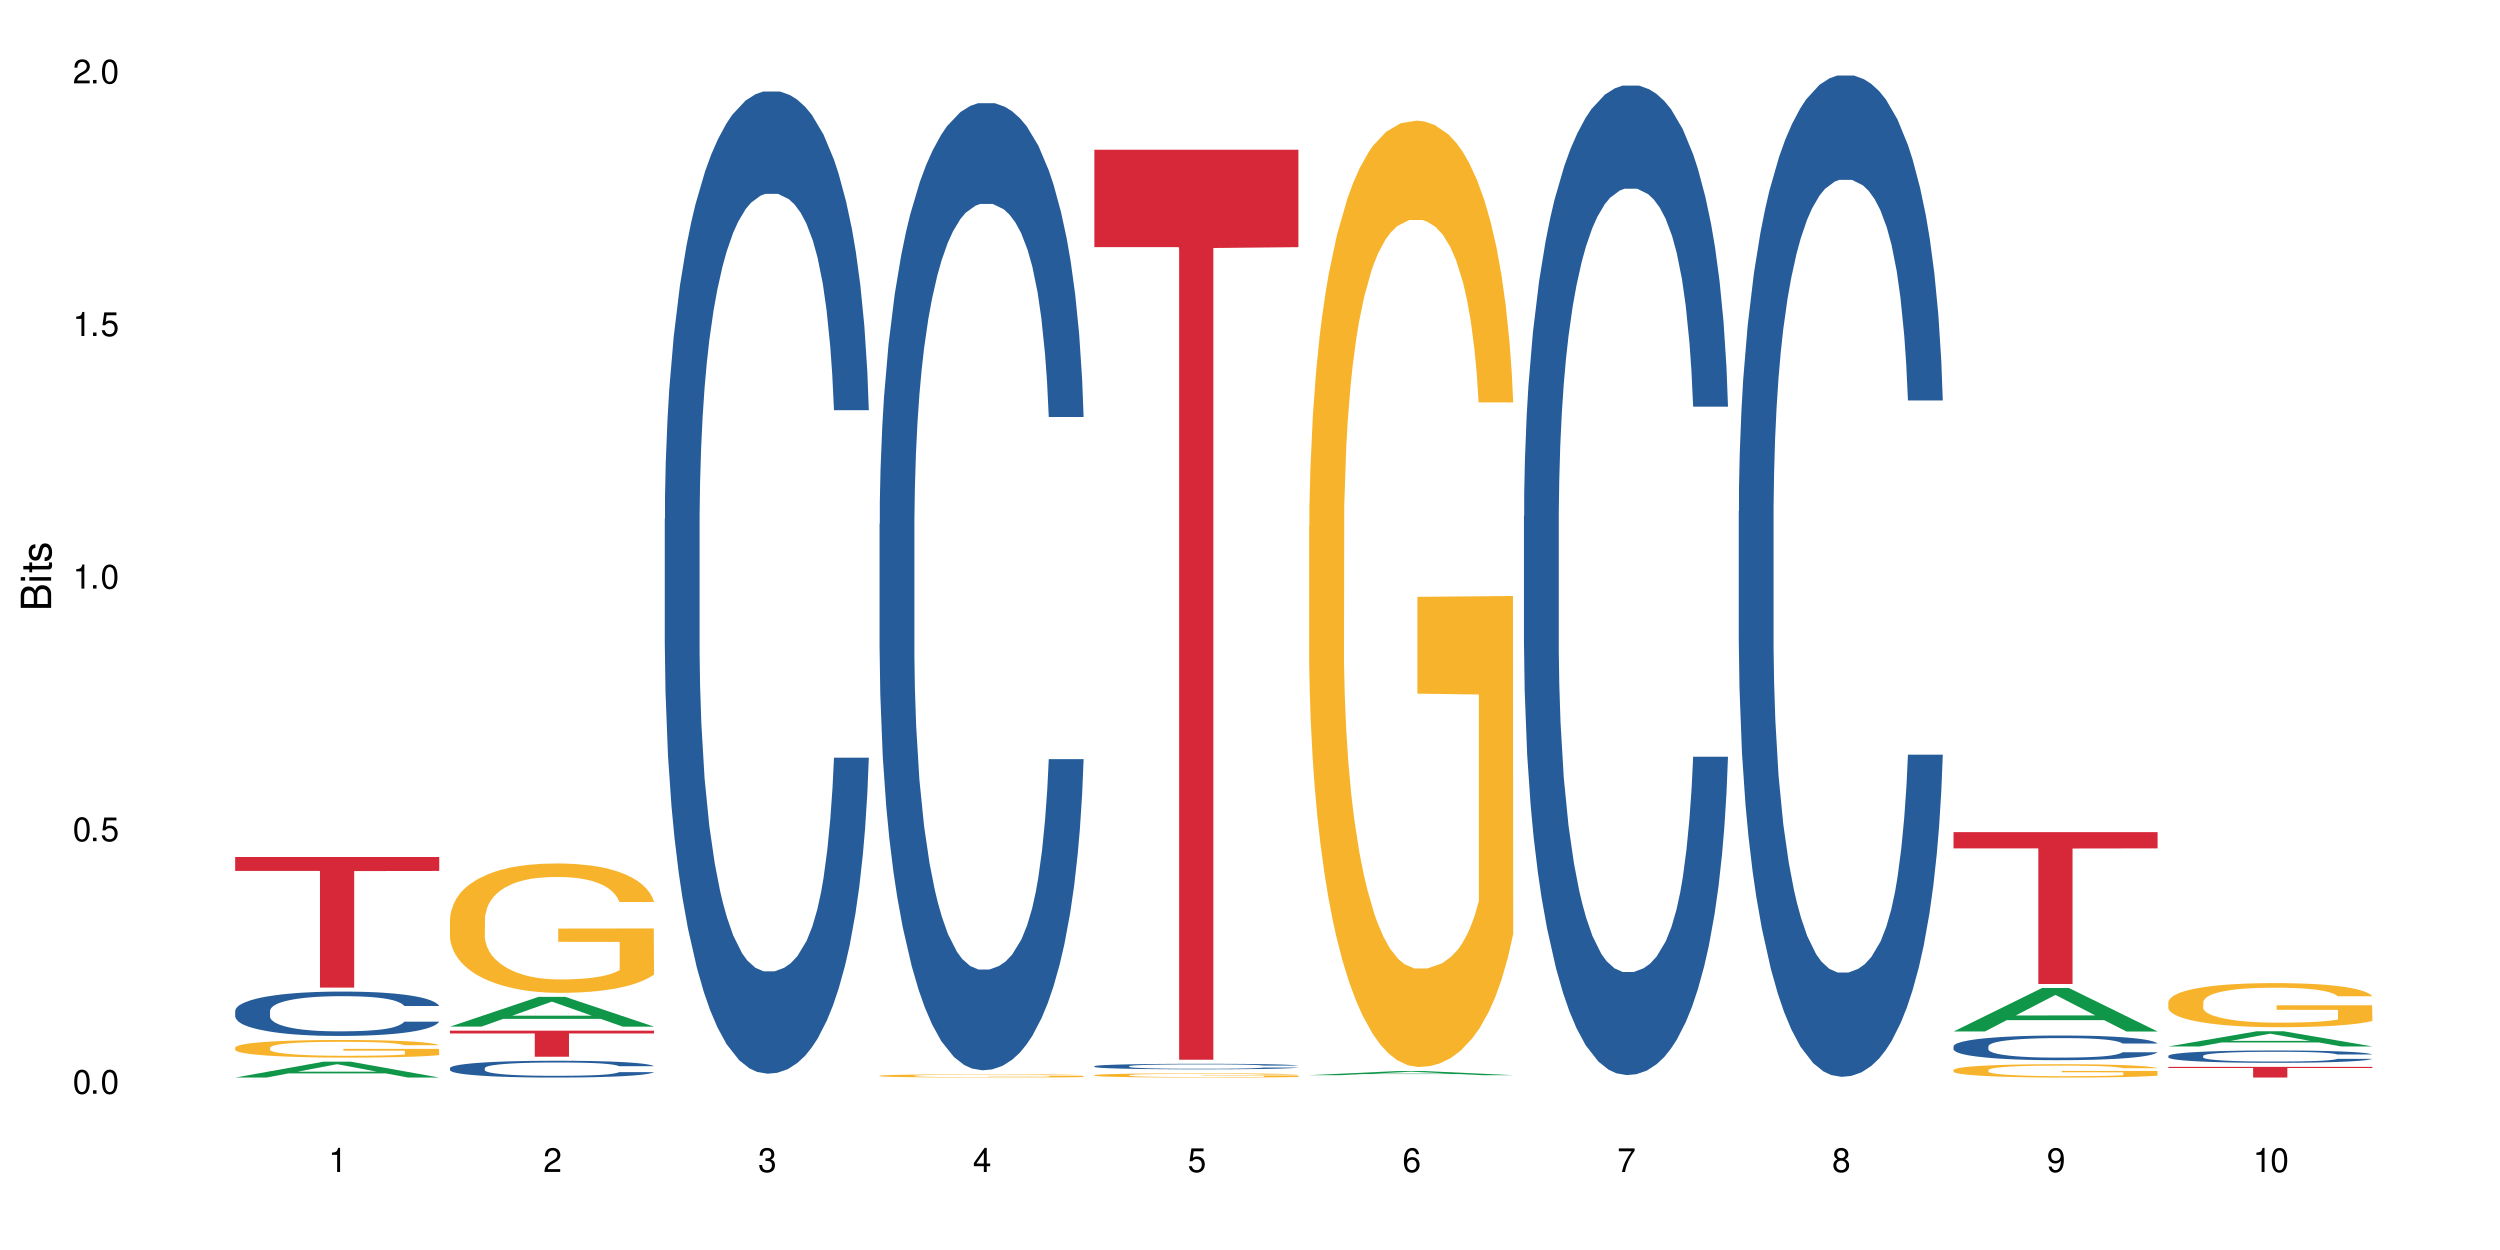
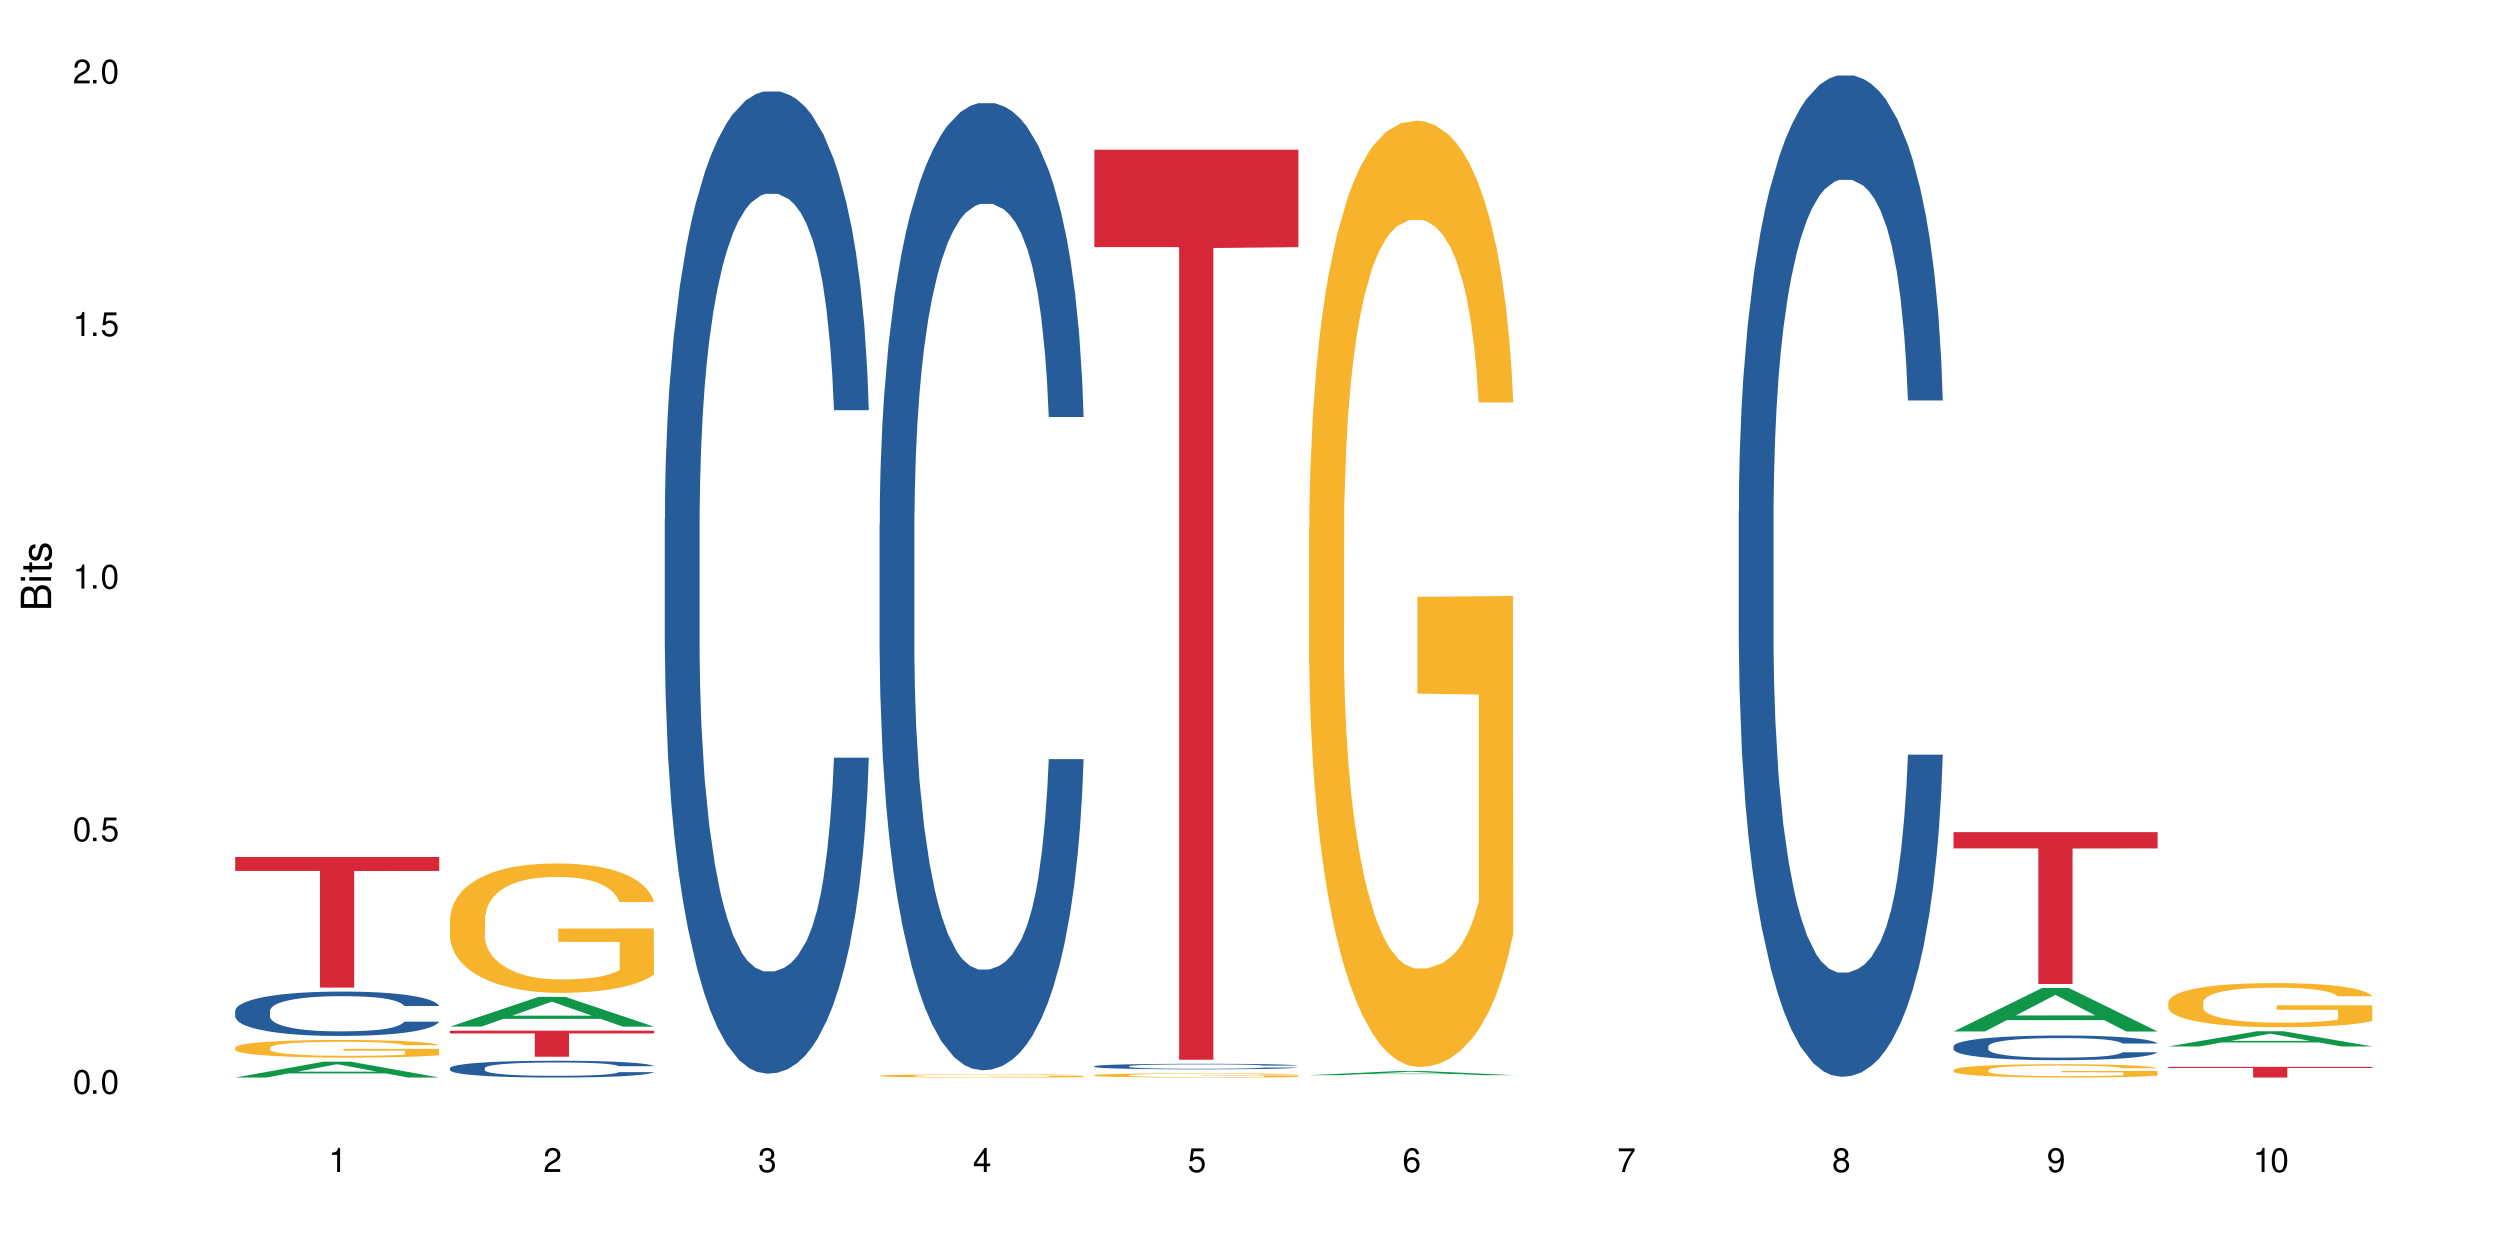
<svg xmlns="http://www.w3.org/2000/svg" xmlns:xlink="http://www.w3.org/1999/xlink" width="720" height="360" viewBox="0 0 720 360">
  <defs>
    <g>
      <g id="glyph-0-0">
</g>
      <g id="glyph-0-1">
        <path d="M 2.641 -6.938 C 2 -6.938 1.422 -6.656 1.078 -6.172 C 0.641 -5.562 0.406 -4.641 0.406 -3.359 C 0.406 -1.016 1.188 0.219 2.641 0.219 C 4.078 0.219 4.859 -1.016 4.859 -3.297 C 4.859 -4.641 4.656 -5.547 4.203 -6.172 C 3.844 -6.656 3.281 -6.938 2.641 -6.938 Z M 2.641 -6.188 C 3.547 -6.188 4 -5.25 4 -3.375 C 4 -1.406 3.562 -0.484 2.625 -0.484 C 1.734 -0.484 1.281 -1.438 1.281 -3.344 C 1.281 -5.25 1.734 -6.188 2.641 -6.188 Z M 2.641 -6.188 " />
      </g>
      <g id="glyph-0-2">
        <path d="M 1.828 -1 L 0.828 -1 L 0.828 0 L 1.828 0 Z M 1.828 -1 " />
      </g>
      <g id="glyph-0-3">
        <path d="M 4.562 -6.797 L 1.062 -6.797 L 0.547 -3.094 L 1.328 -3.094 C 1.719 -3.562 2.047 -3.734 2.578 -3.734 C 3.484 -3.734 4.062 -3.109 4.062 -2.094 C 4.062 -1.125 3.484 -0.531 2.578 -0.531 C 1.828 -0.531 1.375 -0.906 1.188 -1.672 L 0.328 -1.672 C 0.453 -1.109 0.547 -0.844 0.75 -0.594 C 1.125 -0.078 1.828 0.219 2.594 0.219 C 3.969 0.219 4.922 -0.781 4.922 -2.219 C 4.922 -3.562 4.031 -4.484 2.719 -4.484 C 2.25 -4.484 1.859 -4.359 1.469 -4.062 L 1.734 -5.969 L 4.562 -5.969 Z M 4.562 -6.797 " />
      </g>
      <g id="glyph-0-4">
        <path d="M 2.484 -4.938 L 2.484 0 L 3.328 0 L 3.328 -6.938 L 2.766 -6.938 C 2.469 -5.875 2.281 -5.734 0.984 -5.562 L 0.984 -4.938 Z M 2.484 -4.938 " />
      </g>
      <g id="glyph-0-5">
        <path d="M 4.859 -0.828 L 1.281 -0.828 C 1.359 -1.406 1.672 -1.781 2.5 -2.281 L 3.469 -2.828 C 4.406 -3.344 4.906 -4.062 4.906 -4.906 C 4.906 -5.484 4.672 -6.031 4.266 -6.406 C 3.859 -6.766 3.375 -6.938 2.719 -6.938 C 1.859 -6.938 1.219 -6.625 0.844 -6.031 C 0.609 -5.672 0.5 -5.234 0.484 -4.531 L 1.328 -4.531 C 1.359 -5.016 1.406 -5.281 1.531 -5.516 C 1.75 -5.938 2.188 -6.203 2.703 -6.203 C 3.469 -6.203 4.031 -5.641 4.031 -4.891 C 4.031 -4.344 3.719 -3.859 3.125 -3.516 L 2.234 -3 C 0.812 -2.172 0.406 -1.531 0.328 -0.016 L 4.859 -0.016 Z M 4.859 -0.828 " />
      </g>
      <g id="glyph-0-6">
        <path d="M 2.125 -3.188 L 2.578 -3.188 C 3.5 -3.188 3.984 -2.766 3.984 -1.922 C 3.984 -1.062 3.469 -0.531 2.594 -0.531 C 1.656 -0.531 1.203 -1 1.156 -2.016 L 0.312 -2.016 C 0.344 -1.453 0.438 -1.094 0.609 -0.781 C 0.953 -0.109 1.625 0.219 2.547 0.219 C 3.953 0.219 4.859 -0.625 4.859 -1.938 C 4.859 -2.828 4.516 -3.297 3.703 -3.594 C 4.344 -3.844 4.656 -4.328 4.656 -5.031 C 4.656 -6.219 3.875 -6.938 2.578 -6.938 C 1.203 -6.938 0.484 -6.172 0.453 -4.703 L 1.297 -4.703 C 1.312 -5.125 1.344 -5.359 1.453 -5.578 C 1.641 -5.969 2.062 -6.203 2.594 -6.203 C 3.344 -6.203 3.797 -5.75 3.797 -5 C 3.797 -4.516 3.609 -4.219 3.25 -4.047 C 3.016 -3.953 2.703 -3.922 2.125 -3.906 Z M 2.125 -3.188 " />
      </g>
      <g id="glyph-0-7">
        <path d="M 3.141 -1.672 L 3.141 0 L 3.984 0 L 3.984 -1.672 L 4.984 -1.672 L 4.984 -2.438 L 3.984 -2.438 L 3.984 -6.938 L 3.359 -6.938 L 0.266 -2.578 L 0.266 -1.672 Z M 3.141 -2.438 L 1 -2.438 L 3.141 -5.5 Z M 3.141 -2.438 " />
      </g>
      <g id="glyph-0-8">
        <path d="M 4.781 -5.125 C 4.609 -6.266 3.891 -6.938 2.844 -6.938 C 2.094 -6.938 1.422 -6.578 1.031 -5.953 C 0.594 -5.266 0.406 -4.422 0.406 -3.172 C 0.406 -2 0.578 -1.25 0.984 -0.641 C 1.359 -0.078 1.953 0.219 2.703 0.219 C 3.984 0.219 4.922 -0.75 4.922 -2.094 C 4.922 -3.375 4.062 -4.281 2.844 -4.281 C 2.172 -4.281 1.641 -4.031 1.281 -3.516 C 1.281 -5.234 1.828 -6.188 2.797 -6.188 C 3.391 -6.188 3.797 -5.797 3.938 -5.125 Z M 2.734 -3.531 C 3.547 -3.531 4.062 -2.953 4.062 -2.031 C 4.062 -1.156 3.484 -0.531 2.703 -0.531 C 1.922 -0.531 1.328 -1.188 1.328 -2.078 C 1.328 -2.938 1.906 -3.531 2.734 -3.531 Z M 2.734 -3.531 " />
      </g>
      <g id="glyph-0-9">
        <path d="M 4.984 -6.797 L 0.438 -6.797 L 0.438 -5.969 L 4.109 -5.969 C 2.5 -3.656 1.828 -2.234 1.328 0 L 2.219 0 C 2.594 -2.172 3.453 -4.047 4.984 -6.094 Z M 4.984 -6.797 " />
      </g>
      <g id="glyph-0-10">
        <path d="M 3.75 -3.656 C 4.469 -4.094 4.688 -4.438 4.688 -5.078 C 4.688 -6.172 3.844 -6.938 2.641 -6.938 C 1.438 -6.938 0.594 -6.172 0.594 -5.094 C 0.594 -4.438 0.812 -4.094 1.516 -3.656 C 0.734 -3.266 0.359 -2.703 0.359 -1.922 C 0.359 -0.656 1.281 0.219 2.641 0.219 C 3.984 0.219 4.922 -0.656 4.922 -1.922 C 4.922 -2.703 4.531 -3.266 3.75 -3.656 Z M 2.641 -6.188 C 3.359 -6.188 3.812 -5.75 3.812 -5.062 C 3.812 -4.406 3.344 -3.984 2.641 -3.984 C 1.922 -3.984 1.453 -4.406 1.453 -5.078 C 1.453 -5.75 1.922 -6.188 2.641 -6.188 Z M 2.641 -3.266 C 3.484 -3.266 4.062 -2.719 4.062 -1.906 C 4.062 -1.078 3.484 -0.531 2.625 -0.531 C 1.797 -0.531 1.219 -1.094 1.219 -1.906 C 1.219 -2.719 1.781 -3.266 2.641 -3.266 Z M 2.641 -3.266 " />
      </g>
      <g id="glyph-0-11">
        <path d="M 0.516 -1.578 C 0.672 -0.453 1.406 0.219 2.438 0.219 C 3.188 0.219 3.859 -0.141 4.266 -0.766 C 4.688 -1.453 4.891 -2.297 4.891 -3.547 C 4.891 -4.719 4.703 -5.453 4.312 -6.078 C 3.938 -6.641 3.344 -6.938 2.594 -6.938 C 1.297 -6.938 0.359 -5.969 0.359 -4.625 C 0.359 -3.344 1.234 -2.453 2.453 -2.453 C 3.094 -2.453 3.578 -2.672 4.016 -3.203 C 4 -1.484 3.469 -0.531 2.5 -0.531 C 1.906 -0.531 1.484 -0.906 1.359 -1.578 Z M 2.578 -6.203 C 3.375 -6.203 3.969 -5.531 3.969 -4.641 C 3.969 -3.797 3.391 -3.188 2.547 -3.188 C 1.734 -3.188 1.234 -3.766 1.234 -4.688 C 1.234 -5.562 1.797 -6.203 2.578 -6.203 Z M 2.578 -6.203 " />
      </g>
      <g id="glyph-1-0">
</g>
      <g id="glyph-1-1">
        <path d="M 0 -0.953 L 0 -4.891 C 0 -5.719 -0.234 -6.344 -0.734 -6.797 C -1.188 -7.234 -1.812 -7.469 -2.5 -7.469 C -3.547 -7.469 -4.188 -7 -4.625 -5.875 C -4.984 -6.688 -5.625 -7.094 -6.531 -7.094 C -7.172 -7.094 -7.734 -6.859 -8.141 -6.391 C -8.562 -5.922 -8.75 -5.344 -8.75 -4.5 L -8.75 -0.953 Z M -4.984 -2.062 L -7.766 -2.062 L -7.766 -4.219 C -7.766 -4.844 -7.688 -5.203 -7.453 -5.5 C -7.219 -5.812 -6.859 -5.969 -6.375 -5.969 C -5.891 -5.969 -5.531 -5.812 -5.297 -5.5 C -5.062 -5.203 -4.984 -4.844 -4.984 -4.219 Z M -0.984 -2.062 L -4 -2.062 L -4 -4.781 C -4 -5.766 -3.438 -6.359 -2.484 -6.359 C -1.547 -6.359 -0.984 -5.766 -0.984 -4.781 Z M -0.984 -2.062 " />
      </g>
      <g id="glyph-1-2">
        <path d="M -6.281 -1.797 L -6.281 -0.797 L 0 -0.797 L 0 -1.797 Z M -8.75 -1.797 L -8.75 -0.797 L -7.484 -0.797 L -7.484 -1.797 Z M -8.75 -1.797 " />
      </g>
      <g id="glyph-1-3">
        <path d="M -6.281 -3.047 L -6.281 -2.016 L -8.016 -2.016 L -8.016 -1.016 L -6.281 -1.016 L -6.281 -0.172 L -5.469 -0.172 L -5.469 -1.016 L -0.719 -1.016 C -0.078 -1.016 0.281 -1.453 0.281 -2.234 C 0.281 -2.5 0.25 -2.719 0.188 -3.047 L -0.641 -3.047 C -0.609 -2.906 -0.594 -2.766 -0.594 -2.562 C -0.594 -2.141 -0.719 -2.016 -1.156 -2.016 L -5.469 -2.016 L -5.469 -3.047 Z M -6.281 -3.047 " />
      </g>
      <g id="glyph-1-4">
        <path d="M -4.531 -5.25 C -5.766 -5.25 -6.469 -4.422 -6.469 -2.969 C -6.469 -1.516 -5.719 -0.562 -4.547 -0.562 C -3.562 -0.562 -3.094 -1.062 -2.734 -2.562 L -2.516 -3.484 C -2.344 -4.188 -2.094 -4.469 -1.641 -4.469 C -1.047 -4.469 -0.641 -3.875 -0.641 -3 C -0.641 -2.453 -0.797 -2 -1.062 -1.75 C -1.25 -1.594 -1.422 -1.531 -1.875 -1.469 L -1.875 -0.406 C -0.422 -0.453 0.281 -1.266 0.281 -2.922 C 0.281 -4.5 -0.5 -5.516 -1.719 -5.516 C -2.656 -5.516 -3.172 -4.984 -3.469 -3.734 L -3.703 -2.766 C -3.891 -1.953 -4.156 -1.609 -4.594 -1.609 C -5.188 -1.609 -5.547 -2.125 -5.547 -2.938 C -5.547 -3.75 -5.203 -4.172 -4.531 -4.203 Z M -4.531 -5.25 " />
      </g>
    </g>
  </defs>
  <rect x="-72" y="-36" width="864" height="432" fill="rgb(100%, 100%, 100%)" fill-opacity="1" />
  <path fill-rule="nonzero" fill="rgb(6.275%, 58.824%, 28.235%)" fill-opacity="1" d="M 67.73 310.332 L 67.793 310.328 L 93.223 305.754 L 100.945 305.754 L 126.5 310.336 L 117.52 310.336 L 111.117 309.141 L 83.051 309.141 L 76.773 310.332 L 67.73 310.332 L 85.75 308.645 L 108.543 308.641 L 97.176 306.504 L 97.051 306.5 L 96.926 306.512 L 85.688 308.641 L 85.75 308.645 Z M 67.73 310.332 " />
  <path fill-rule="nonzero" fill="rgb(14.51%, 36.078%, 60%)" fill-opacity="1" d="M 67.73 291.137 L 67.801 291.125 L 67.801 290.848 L 68.02 290.402 L 68.52 289.844 L 69.02 289.457 L 70.312 288.77 L 72.102 288.102 L 73.965 287.59 L 75.328 287.285 L 76.547 287.051 L 79.34 286.621 L 81.133 286.398 L 83.066 286.199 L 85.434 286 L 87.152 285.883 L 91.023 285.699 L 93.891 285.617 L 96.113 285.582 L 100.914 285.582 L 103.781 285.629 L 105.859 285.688 L 108.152 285.781 L 110.086 285.883 L 113.457 286.141 L 116.465 286.469 L 117.828 286.656 L 119.977 287.016 L 121.625 287.367 L 122.773 287.672 L 124.062 288.102 L 125.207 288.629 L 126.07 289.223 L 126.5 289.727 L 116.465 289.727 L 115.965 289.258 L 115.391 288.895 L 114.316 288.418 L 113.238 288.078 L 111.734 287.742 L 110.375 287.52 L 108.512 287.297 L 106.863 287.156 L 105.141 287.051 L 103.492 286.98 L 100.34 286.91 L 96.684 286.91 L 95.324 286.934 L 92.527 287.027 L 91.023 287.109 L 88.871 287.273 L 87.367 287.426 L 85.578 287.66 L 84.359 287.859 L 82.852 288.16 L 81.777 288.43 L 80.559 288.816 L 79.844 289.105 L 79.199 289.434 L 78.625 289.82 L 78.195 290.227 L 77.906 290.66 L 77.766 291.078 L 77.766 292.891 L 77.906 293.309 L 78.266 293.801 L 79.199 294.512 L 80.559 295.129 L 82.137 295.621 L 83.641 295.969 L 84.5 296.133 L 85.648 296.32 L 87.441 296.555 L 90.02 296.789 L 91.523 296.883 L 93.816 296.973 L 96.184 297.02 L 99.336 297.02 L 102.133 296.973 L 103.996 296.918 L 105.93 296.824 L 108.582 296.625 L 110.23 296.438 L 111.664 296.215 L 112.738 295.992 L 113.457 295.809 L 114.531 295.445 L 115.391 295.047 L 116.035 294.641 L 116.465 294.242 L 126.5 294.242 L 126.07 294.711 L 125.422 295.164 L 124.777 295.504 L 123.777 295.914 L 122.629 296.273 L 120.98 296.684 L 119.617 296.949 L 117.828 297.242 L 116.18 297.465 L 114.387 297.664 L 111.734 297.898 L 110.016 298.012 L 108.152 298.117 L 105.93 298.211 L 103.137 298.293 L 100.125 298.34 L 97.328 298.352 L 94.32 298.328 L 92.098 298.281 L 89.16 298.176 L 85.504 297.965 L 82.852 297.746 L 80.773 297.523 L 78.984 297.289 L 76.977 296.973 L 74.395 296.461 L 72.82 296.062 L 71.746 295.738 L 70.527 295.281 L 69.664 294.875 L 68.664 294.219 L 67.945 293.391 L 67.73 292.75 Z M 67.73 291.137 " />
  <path fill-rule="nonzero" fill="rgb(96.863%, 70.196%, 16.863%)" fill-opacity="1" d="M 67.73 301.688 L 67.801 301.684 L 67.801 301.59 L 68.09 301.383 L 68.805 301.094 L 69.738 300.859 L 70.742 300.672 L 71.387 300.574 L 72.461 300.434 L 73.395 300.332 L 75.758 300.125 L 78.77 299.93 L 80.418 299.844 L 82.281 299.766 L 84.93 299.68 L 86.148 299.645 L 89.875 299.57 L 94.105 299.523 L 98.762 299.512 L 100.914 299.516 L 103.852 299.535 L 107.863 299.586 L 110.16 299.633 L 111.949 299.68 L 113.812 299.738 L 116.105 299.832 L 118.258 299.941 L 119.977 300.055 L 121.695 300.195 L 123.129 300.344 L 124.348 300.504 L 125.422 300.699 L 126.07 300.863 L 126.5 301.023 L 116.535 301.023 L 115.965 300.863 L 115.32 300.738 L 114.242 300.582 L 113.168 300.473 L 112.094 300.383 L 110.086 300.262 L 108.367 300.188 L 106.215 300.125 L 104.137 300.082 L 101.773 300.055 L 100.34 300.047 L 96.543 300.047 L 93.102 300.078 L 91.094 300.113 L 89.66 300.152 L 87.656 300.223 L 86.438 300.277 L 85.719 300.312 L 83.57 300.457 L 82.137 300.59 L 81.348 300.676 L 80.344 300.816 L 79.629 300.941 L 78.84 301.129 L 78.41 301.266 L 77.836 301.582 L 77.766 302.418 L 77.98 302.594 L 78.41 302.785 L 78.984 302.953 L 79.844 303.129 L 80.703 303.262 L 82.207 303.445 L 83.496 303.566 L 84.5 303.645 L 86.438 303.77 L 87.227 303.812 L 89.09 303.895 L 91.023 303.961 L 93.387 304.016 L 95.18 304.043 L 98.047 304.066 L 101.703 304.066 L 106 304.039 L 108.727 304 L 110.59 303.965 L 111.809 303.934 L 113.312 303.883 L 114.387 303.836 L 115.391 303.785 L 116.609 303.703 L 116.609 302.594 L 98.906 302.59 L 98.906 302.07 L 126.426 302.066 L 126.5 303.883 L 124.992 304.008 L 123.129 304.129 L 121.34 304.219 L 119.477 304.301 L 116.824 304.387 L 114.672 304.441 L 111.375 304.508 L 108.367 304.551 L 105.215 304.578 L 102.418 304.59 L 99.121 304.598 L 96.184 304.586 L 93.031 304.559 L 90.52 304.523 L 88.227 304.477 L 85.934 304.414 L 83.066 304.316 L 81.203 304.238 L 79.27 304.141 L 77.336 304.023 L 75.613 303.898 L 74.469 303.801 L 73.32 303.691 L 72.102 303.551 L 70.957 303.395 L 70.098 303.25 L 69.309 303.086 L 68.734 302.934 L 68.16 302.727 L 67.875 302.559 L 67.73 302.414 Z M 67.73 301.688 " />
  <path fill-rule="nonzero" fill="rgb(83.922%, 15.686%, 22.353%)" fill-opacity="1" d="M 67.73 246.812 L 126.5 246.812 L 126.5 250.836 L 102.008 250.871 L 102.008 284.422 L 92.152 284.422 L 92.152 250.906 L 92.008 250.836 L 67.73 250.836 Z M 67.73 246.812 " />
  <path fill-rule="nonzero" fill="rgb(6.275%, 58.824%, 28.235%)" fill-opacity="1" d="M 129.594 295.668 L 129.656 295.66 L 155.082 287.105 L 162.805 287.105 L 188.359 295.676 L 179.383 295.676 L 172.977 293.438 L 144.91 293.438 L 138.633 295.668 L 129.594 295.668 L 147.613 292.512 L 170.402 292.504 L 159.039 288.504 L 158.914 288.496 L 158.789 288.52 L 147.547 292.504 L 147.613 292.512 Z M 129.594 295.668 " />
  <path fill-rule="nonzero" fill="rgb(14.51%, 36.078%, 60%)" fill-opacity="1" d="M 129.594 307.605 L 129.664 307.598 L 129.664 307.492 L 129.879 307.324 L 130.379 307.113 L 130.883 306.969 L 132.172 306.707 L 133.965 306.453 L 135.828 306.258 L 137.188 306.145 L 138.406 306.055 L 141.203 305.891 L 142.992 305.809 L 144.93 305.734 L 147.293 305.656 L 149.016 305.613 L 152.883 305.543 L 155.75 305.512 L 157.973 305.5 L 162.773 305.5 L 165.641 305.516 L 167.719 305.539 L 170.012 305.574 L 171.949 305.613 L 175.316 305.711 L 178.324 305.836 L 179.688 305.906 L 181.836 306.043 L 183.484 306.176 L 184.633 306.289 L 185.922 306.453 L 187.07 306.652 L 187.93 306.879 L 188.359 307.07 L 178.324 307.07 L 177.824 306.891 L 177.25 306.754 L 176.176 306.574 L 175.102 306.445 L 173.598 306.316 L 172.234 306.234 L 170.371 306.148 L 168.723 306.094 L 167.004 306.055 L 165.355 306.027 L 162.199 306.004 L 158.547 306.004 L 157.184 306.012 L 154.391 306.047 L 152.883 306.078 L 150.734 306.141 L 149.23 306.195 L 147.438 306.285 L 146.219 306.359 L 144.715 306.477 L 143.641 306.578 L 142.422 306.723 L 141.703 306.836 L 141.059 306.957 L 140.484 307.105 L 140.055 307.258 L 139.77 307.422 L 139.625 307.582 L 139.625 308.266 L 139.77 308.426 L 140.129 308.613 L 141.059 308.883 L 142.422 309.117 L 143.996 309.301 L 145.504 309.434 L 146.363 309.496 L 147.508 309.566 L 149.301 309.656 L 151.879 309.746 L 153.387 309.781 L 155.68 309.816 L 158.043 309.832 L 161.199 309.832 L 163.992 309.816 L 165.855 309.793 L 167.789 309.758 L 170.441 309.684 L 172.09 309.613 L 173.523 309.527 L 174.598 309.445 L 175.316 309.375 L 176.391 309.234 L 177.25 309.086 L 177.895 308.93 L 178.324 308.781 L 188.359 308.781 L 187.93 308.957 L 187.285 309.129 L 186.641 309.258 L 185.637 309.414 L 184.488 309.551 L 182.84 309.703 L 181.48 309.805 L 179.688 309.918 L 178.039 310 L 176.246 310.078 L 173.598 310.164 L 171.875 310.211 L 170.012 310.25 L 167.789 310.285 L 164.996 310.316 L 161.984 310.332 L 159.191 310.336 L 156.18 310.328 L 153.957 310.312 L 151.02 310.27 L 147.367 310.191 L 144.715 310.105 L 142.637 310.023 L 140.844 309.934 L 138.836 309.816 L 136.258 309.621 L 134.68 309.469 L 133.605 309.348 L 132.387 309.176 L 131.527 309.02 L 130.523 308.773 L 129.809 308.457 L 129.594 308.215 Z M 129.594 307.605 " />
  <path fill-rule="nonzero" fill="rgb(96.863%, 70.196%, 16.863%)" fill-opacity="1" d="M 129.594 264.637 L 129.664 264.605 L 129.664 263.922 L 129.949 262.391 L 130.668 260.281 L 131.598 258.543 L 132.602 257.184 L 133.246 256.469 L 134.32 255.445 L 135.254 254.699 L 137.617 253.168 L 140.629 251.738 L 142.277 251.125 L 144.141 250.547 L 146.793 249.898 L 148.012 249.66 L 151.738 249.117 L 155.965 248.777 L 160.625 248.672 L 162.773 248.707 L 165.711 248.844 L 169.727 249.219 L 172.02 249.559 L 173.812 249.898 L 175.676 250.34 L 177.969 251.023 L 180.117 251.84 L 181.836 252.656 L 183.559 253.676 L 184.992 254.766 L 186.211 255.957 L 187.285 257.387 L 187.93 258.578 L 188.359 259.77 L 178.398 259.77 L 177.824 258.578 L 177.18 257.66 L 176.105 256.535 L 175.031 255.719 L 173.953 255.074 L 171.949 254.188 L 170.227 253.645 L 168.078 253.168 L 166 252.859 L 163.633 252.656 L 162.199 252.59 L 158.402 252.59 L 154.961 252.828 L 152.957 253.098 L 151.523 253.371 L 149.516 253.883 L 148.297 254.289 L 147.582 254.562 L 145.43 255.617 L 143.996 256.57 L 143.207 257.219 L 142.207 258.238 L 141.488 259.156 L 140.699 260.52 L 140.27 261.539 L 139.695 263.855 L 139.625 269.98 L 139.84 271.273 L 140.27 272.672 L 140.844 273.895 L 141.703 275.191 L 142.562 276.176 L 144.07 277.504 L 145.359 278.391 L 146.363 278.969 L 148.297 279.887 L 149.086 280.191 L 150.949 280.805 L 152.883 281.281 L 155.25 281.691 L 157.039 281.895 L 159.906 282.066 L 163.562 282.066 L 167.863 281.859 L 170.586 281.59 L 172.449 281.316 L 173.668 281.078 L 175.172 280.703 L 176.246 280.363 L 177.25 279.988 L 178.469 279.41 L 178.469 271.273 L 160.766 271.242 L 160.766 267.43 L 188.289 267.395 L 188.359 280.703 L 186.855 281.621 L 184.992 282.508 L 183.199 283.188 L 181.336 283.766 L 178.684 284.414 L 176.535 284.824 L 173.238 285.301 L 170.227 285.605 L 167.074 285.809 L 164.277 285.91 L 160.984 285.945 L 158.043 285.879 L 154.891 285.672 L 152.383 285.402 L 150.09 285.062 L 147.797 284.617 L 144.93 283.902 L 143.066 283.324 L 141.129 282.609 L 139.195 281.758 L 137.477 280.84 L 136.328 280.125 L 135.184 279.309 L 133.965 278.285 L 132.816 277.129 L 131.957 276.074 L 131.168 274.883 L 130.594 273.762 L 130.023 272.227 L 129.734 271.004 L 129.594 269.949 Z M 129.594 264.637 " />
  <path fill-rule="nonzero" fill="rgb(83.922%, 15.686%, 22.353%)" fill-opacity="1" d="M 129.594 296.836 L 188.359 296.836 L 188.359 297.637 L 163.867 297.645 L 163.867 304.34 L 154.012 304.34 L 154.012 297.652 L 153.871 297.637 L 129.594 297.637 Z M 129.594 296.836 " />
  <path fill-rule="nonzero" fill="rgb(14.51%, 36.078%, 60%)" fill-opacity="1" d="M 191.453 149.43 L 191.523 149.172 L 191.523 142.965 L 191.738 133.141 L 192.242 120.73 L 192.742 112.195 L 194.031 96.941 L 195.824 82.203 L 197.688 70.824 L 199.051 64.102 L 200.27 58.93 L 203.062 49.363 L 204.855 44.449 L 206.789 40.055 L 209.156 35.66 L 210.875 33.074 L 214.746 28.938 L 217.613 27.125 L 219.832 26.352 L 224.637 26.352 L 227.5 27.383 L 229.582 28.676 L 231.875 30.746 L 233.809 33.074 L 237.176 38.762 L 240.188 46 L 241.547 50.137 L 243.699 58.156 L 245.348 65.91 L 246.492 72.633 L 247.785 82.203 L 248.93 93.836 L 249.789 107.023 L 250.219 118.145 L 240.188 118.145 L 239.684 107.801 L 239.113 99.785 L 238.035 89.184 L 236.961 81.684 L 235.457 74.188 L 234.094 69.273 L 232.23 64.359 L 230.582 61.258 L 228.863 58.93 L 227.215 57.379 L 224.062 55.828 L 220.406 55.828 L 219.043 56.344 L 216.25 58.414 L 214.746 60.223 L 212.594 63.844 L 211.09 67.203 L 209.297 72.375 L 208.078 76.773 L 206.574 83.496 L 205.5 89.441 L 204.281 97.973 L 203.566 104.438 L 202.918 111.68 L 202.348 120.211 L 201.918 129.262 L 201.629 138.828 L 201.484 148.137 L 201.484 188.215 L 201.629 197.523 L 201.988 208.387 L 202.918 224.156 L 204.281 237.863 L 205.859 248.723 L 207.363 256.48 L 208.223 260.098 L 209.371 264.238 L 211.16 269.406 L 213.742 274.578 L 215.246 276.648 L 217.539 278.715 L 219.906 279.75 L 223.059 279.75 L 225.852 278.715 L 227.715 277.422 L 229.652 275.355 L 232.305 270.961 L 233.953 266.824 L 235.387 261.91 L 236.461 256.996 L 237.176 252.859 L 238.254 244.844 L 239.113 236.051 L 239.758 227.004 L 240.188 218.211 L 250.219 218.211 L 249.789 228.555 L 249.145 238.637 L 248.5 246.137 L 247.496 255.188 L 246.352 263.203 L 244.703 272.254 L 243.34 278.199 L 241.547 284.664 L 239.898 289.578 L 238.109 293.973 L 235.457 299.145 L 233.738 301.73 L 231.875 304.059 L 229.652 306.125 L 226.855 307.934 L 223.848 308.969 L 221.051 309.227 L 218.043 308.711 L 215.82 307.676 L 212.883 305.352 L 209.227 300.695 L 206.574 295.781 L 204.496 290.871 L 202.703 285.699 L 200.699 278.715 L 198.117 267.34 L 196.543 258.547 L 195.465 251.309 L 194.246 241.223 L 193.387 232.172 L 192.383 217.695 L 191.668 199.336 L 191.453 185.113 Z M 191.453 149.43 " />
  <path fill-rule="nonzero" fill="rgb(14.51%, 36.078%, 60%)" fill-opacity="1" d="M 253.312 150.906 L 253.387 150.652 L 253.387 144.543 L 253.602 134.867 L 254.102 122.648 L 254.605 114.246 L 255.895 99.223 L 257.684 84.711 L 259.547 73.512 L 260.91 66.891 L 262.129 61.801 L 264.922 52.379 L 266.715 47.543 L 268.652 43.215 L 271.016 38.887 L 272.734 36.34 L 276.605 32.266 L 279.473 30.484 L 281.695 29.719 L 286.496 29.719 L 289.363 30.738 L 291.441 32.012 L 293.734 34.047 L 295.668 36.34 L 299.039 41.941 L 302.047 49.07 L 303.41 53.145 L 305.559 61.035 L 307.207 68.672 L 308.355 75.293 L 309.645 84.711 L 310.793 96.168 L 311.652 109.152 L 312.082 120.102 L 302.047 120.102 L 301.547 109.918 L 300.973 102.023 L 299.898 91.586 L 298.824 84.203 L 297.316 76.82 L 295.957 71.984 L 294.094 67.145 L 292.445 64.09 L 290.723 61.801 L 289.074 60.273 L 285.922 58.742 L 282.266 58.742 L 280.906 59.254 L 278.109 61.289 L 276.605 63.07 L 274.457 66.637 L 272.949 69.945 L 271.16 75.039 L 269.941 79.367 L 268.434 85.984 L 267.359 91.84 L 266.141 100.242 L 265.426 106.605 L 264.781 113.734 L 264.207 122.137 L 263.777 131.047 L 263.492 140.469 L 263.348 149.633 L 263.348 189.094 L 263.492 198.262 L 263.848 208.953 L 264.781 224.484 L 266.141 237.977 L 267.719 248.672 L 269.223 256.309 L 270.082 259.871 L 271.23 263.945 L 273.023 269.039 L 275.602 274.129 L 277.105 276.168 L 279.402 278.203 L 281.766 279.223 L 284.918 279.223 L 287.715 278.203 L 289.578 276.93 L 291.512 274.895 L 294.164 270.566 L 295.812 266.492 L 297.246 261.656 L 298.32 256.816 L 299.039 252.742 L 300.113 244.852 L 300.973 236.195 L 301.617 227.285 L 302.047 218.629 L 312.082 218.629 L 311.652 228.812 L 311.008 238.742 L 310.363 246.125 L 309.359 255.035 L 308.211 262.926 L 306.562 271.84 L 305.203 277.695 L 303.41 284.059 L 301.762 288.895 L 299.969 293.223 L 297.316 298.316 L 295.598 300.863 L 293.734 303.152 L 291.512 305.191 L 288.719 306.973 L 285.707 307.992 L 282.914 308.246 L 279.902 307.734 L 277.68 306.719 L 274.742 304.426 L 271.086 299.844 L 268.434 295.008 L 266.355 290.168 L 264.566 285.078 L 262.559 278.203 L 259.98 267 L 258.402 258.344 L 257.328 251.215 L 256.109 241.285 L 255.25 232.375 L 254.246 218.117 L 253.527 200.043 L 253.312 186.039 Z M 253.312 150.906 " />
  <path fill-rule="nonzero" fill="rgb(96.863%, 70.196%, 16.863%)" fill-opacity="1" d="M 253.312 309.805 L 253.387 309.805 L 253.387 309.785 L 253.672 309.746 L 254.387 309.695 L 255.32 309.652 L 256.324 309.617 L 256.969 309.598 L 258.043 309.574 L 258.977 309.555 L 261.34 309.516 L 264.352 309.48 L 266 309.465 L 267.863 309.449 L 270.516 309.434 L 271.73 309.43 L 275.461 309.414 L 279.688 309.406 L 284.348 309.402 L 286.496 309.406 L 289.434 309.406 L 293.449 309.418 L 295.742 309.426 L 297.531 309.434 L 299.395 309.445 L 301.691 309.461 L 303.84 309.484 L 305.559 309.504 L 307.281 309.527 L 308.715 309.555 L 309.93 309.586 L 311.008 309.621 L 311.652 309.652 L 312.082 309.684 L 302.121 309.684 L 301.547 309.652 L 300.902 309.629 L 299.824 309.602 L 297.676 309.562 L 295.668 309.543 L 293.949 309.527 L 291.801 309.516 L 289.723 309.508 L 287.355 309.504 L 282.125 309.504 L 278.684 309.508 L 276.676 309.516 L 275.242 309.523 L 273.238 309.535 L 272.02 309.543 L 271.301 309.551 L 269.152 309.578 L 267.719 309.602 L 266.93 309.617 L 265.926 309.645 L 265.211 309.668 L 264.422 309.699 L 263.992 309.727 L 263.418 309.785 L 263.348 309.938 L 263.562 309.969 L 263.992 310.004 L 264.566 310.035 L 265.426 310.066 L 266.285 310.094 L 267.789 310.125 L 269.082 310.148 L 270.082 310.164 L 272.02 310.188 L 272.809 310.191 L 274.672 310.207 L 276.605 310.219 L 278.973 310.23 L 280.762 310.234 L 283.629 310.238 L 287.285 310.238 L 291.586 310.234 L 294.309 310.227 L 296.172 310.223 L 297.391 310.215 L 298.895 310.207 L 299.969 310.199 L 300.973 310.188 L 302.191 310.172 L 302.191 309.969 L 284.488 309.969 L 284.488 309.875 L 312.008 309.871 L 312.082 310.207 L 310.578 310.23 L 308.715 310.25 L 306.922 310.27 L 305.059 310.281 L 302.406 310.301 L 300.258 310.309 L 296.961 310.32 L 293.949 310.328 L 290.797 310.332 L 288 310.336 L 281.766 310.336 L 278.613 310.332 L 276.105 310.324 L 273.812 310.316 L 271.516 310.305 L 268.652 310.285 L 266.789 310.273 L 264.852 310.254 L 262.918 310.234 L 261.195 310.211 L 260.051 310.191 L 258.902 310.172 L 257.684 310.145 L 256.539 310.117 L 255.68 310.09 L 254.891 310.059 L 254.316 310.031 L 253.742 309.992 L 253.457 309.965 L 253.312 309.938 Z M 253.312 309.805 " />
  <path fill-rule="nonzero" fill="rgb(14.51%, 36.078%, 60%)" fill-opacity="1" d="M 315.176 307.066 L 315.246 307.062 L 315.246 307.027 L 315.461 306.973 L 315.961 306.902 L 316.465 306.855 L 317.754 306.77 L 319.547 306.688 L 321.41 306.621 L 322.77 306.586 L 323.988 306.555 L 326.785 306.5 L 328.578 306.473 L 330.512 306.449 L 332.875 306.426 L 334.598 306.41 L 338.465 306.387 L 341.332 306.375 L 343.555 306.371 L 348.355 306.371 L 351.223 306.379 L 353.301 306.387 L 355.594 306.398 L 357.531 306.41 L 360.898 306.441 L 363.91 306.484 L 365.27 306.504 L 367.422 306.551 L 369.07 306.594 L 370.215 306.633 L 371.504 306.688 L 372.652 306.75 L 373.512 306.828 L 373.941 306.891 L 363.91 306.891 L 363.406 306.832 L 362.832 306.785 L 361.758 306.727 L 360.684 306.684 L 359.18 306.641 L 357.816 306.613 L 355.953 306.586 L 354.305 306.57 L 352.586 306.555 L 350.938 306.547 L 347.785 306.539 L 342.766 306.539 L 339.973 306.551 L 338.465 306.562 L 336.316 306.582 L 334.812 306.602 L 333.02 306.633 L 331.801 306.656 L 330.297 306.695 L 329.223 306.727 L 328.004 306.773 L 327.285 306.812 L 326.641 306.852 L 326.066 306.902 L 325.637 306.953 L 325.352 307.004 L 325.207 307.059 L 325.207 307.285 L 325.352 307.336 L 325.711 307.398 L 326.641 307.484 L 328.004 307.562 L 329.578 307.625 L 331.086 307.668 L 331.945 307.688 L 333.09 307.711 L 334.883 307.742 L 337.465 307.77 L 338.969 307.781 L 341.262 307.793 L 343.625 307.801 L 346.781 307.801 L 349.574 307.793 L 351.438 307.785 L 353.375 307.773 L 356.023 307.75 L 357.672 307.727 L 359.105 307.699 L 360.184 307.672 L 360.898 307.648 L 361.973 307.602 L 362.832 307.555 L 363.48 307.5 L 363.91 307.453 L 373.941 307.453 L 373.512 307.512 L 372.867 307.566 L 372.223 307.609 L 371.219 307.66 L 370.07 307.707 L 368.422 307.758 L 367.062 307.789 L 365.27 307.828 L 363.621 307.855 L 361.832 307.879 L 359.18 307.906 L 357.457 307.922 L 355.594 307.938 L 353.375 307.949 L 350.578 307.957 L 347.57 307.965 L 344.773 307.965 L 341.762 307.961 L 339.543 307.957 L 336.602 307.941 L 332.949 307.918 L 330.297 307.891 L 328.219 307.863 L 326.426 307.832 L 324.418 307.793 L 321.84 307.73 L 320.262 307.68 L 319.188 307.641 L 317.969 307.582 L 317.109 307.531 L 316.105 307.449 L 315.391 307.348 L 315.176 307.266 Z M 315.176 307.066 " />
  <path fill-rule="nonzero" fill="rgb(96.863%, 70.196%, 16.863%)" fill-opacity="1" d="M 315.176 309.645 L 315.246 309.641 L 315.246 309.621 L 315.531 309.57 L 316.25 309.5 L 317.18 309.445 L 318.184 309.402 L 318.828 309.379 L 319.906 309.344 L 320.836 309.32 L 323.203 309.27 L 326.211 309.223 L 327.859 309.203 L 329.723 309.184 L 332.375 309.164 L 333.594 309.156 L 337.32 309.137 L 341.547 309.129 L 346.207 309.125 L 348.355 309.125 L 351.297 309.129 L 355.309 309.141 L 357.602 309.152 L 359.395 309.164 L 361.258 309.18 L 363.551 309.199 L 365.699 309.227 L 367.422 309.254 L 369.141 309.285 L 370.574 309.32 L 371.793 309.359 L 372.867 309.406 L 373.512 309.445 L 373.941 309.484 L 363.98 309.484 L 363.406 309.445 L 362.762 309.418 L 361.688 309.379 L 360.613 309.352 L 359.535 309.332 L 357.531 309.305 L 355.809 309.285 L 353.66 309.27 L 351.582 309.262 L 349.215 309.254 L 347.785 309.25 L 343.984 309.25 L 340.547 309.258 L 338.539 309.27 L 337.105 309.277 L 335.098 309.293 L 333.879 309.309 L 333.164 309.316 L 331.012 309.352 L 329.578 309.383 L 328.793 309.402 L 327.789 309.434 L 327.07 309.465 L 326.281 309.508 L 325.852 309.543 L 325.281 309.617 L 325.207 309.816 L 325.422 309.859 L 325.852 309.906 L 326.426 309.945 L 327.285 309.988 L 328.145 310.02 L 329.652 310.062 L 330.941 310.09 L 331.945 310.109 L 333.879 310.141 L 334.668 310.148 L 336.531 310.172 L 338.465 310.184 L 340.832 310.199 L 342.625 310.207 L 345.488 310.211 L 349.145 310.211 L 353.445 310.203 L 356.168 310.195 L 358.031 310.188 L 359.25 310.18 L 360.754 310.168 L 361.832 310.156 L 362.832 310.145 L 364.051 310.125 L 364.051 309.859 L 346.352 309.859 L 346.352 309.734 L 373.871 309.734 L 373.941 310.168 L 372.438 310.195 L 370.574 310.227 L 368.781 310.246 L 366.918 310.266 L 364.266 310.289 L 362.117 310.301 L 358.82 310.316 L 355.809 310.328 L 352.656 310.332 L 349.863 310.336 L 343.625 310.336 L 340.473 310.328 L 337.965 310.32 L 335.672 310.309 L 333.379 310.293 L 330.512 310.27 L 328.648 310.254 L 326.715 310.23 L 324.777 310.199 L 323.059 310.172 L 321.91 310.148 L 320.766 310.121 L 319.547 310.09 L 318.398 310.051 L 317.539 310.016 L 316.75 309.977 L 316.18 309.941 L 315.605 309.891 L 315.316 309.852 L 315.176 309.816 Z M 315.176 309.645 " />
  <path fill-rule="nonzero" fill="rgb(83.922%, 15.686%, 22.353%)" fill-opacity="1" d="M 315.176 43.125 L 373.941 43.125 L 373.941 71.18 L 349.449 71.426 L 349.449 305.211 L 339.594 305.211 L 339.594 71.672 L 339.453 71.18 L 315.176 71.18 Z M 315.176 43.125 " />
  <path fill-rule="nonzero" fill="rgb(6.275%, 58.824%, 28.235%)" fill-opacity="1" d="M 377.035 309.652 L 377.098 309.648 L 402.527 308.461 L 410.25 308.461 L 435.805 309.652 L 426.824 309.652 L 420.422 309.34 L 392.355 309.34 L 386.078 309.652 L 377.035 309.652 L 395.055 309.215 L 417.848 309.211 L 406.48 308.656 L 406.355 308.656 L 406.23 308.66 L 394.992 309.211 L 395.055 309.215 Z M 377.035 309.652 " />
  <path fill-rule="nonzero" fill="rgb(96.863%, 70.196%, 16.863%)" fill-opacity="1" d="M 377.035 151.48 L 377.105 151.23 L 377.105 146.254 L 377.395 135.051 L 378.109 119.621 L 379.043 106.926 L 380.047 96.969 L 380.691 91.742 L 381.766 84.273 L 382.695 78.797 L 385.062 67.594 L 388.07 57.141 L 389.719 52.66 L 391.582 48.43 L 394.234 43.699 L 395.453 41.957 L 399.18 37.973 L 403.41 35.484 L 408.066 34.738 L 410.219 34.988 L 413.156 35.984 L 417.168 38.723 L 419.461 41.211 L 421.254 43.699 L 423.117 46.934 L 425.41 51.914 L 427.562 57.887 L 429.281 63.863 L 431 71.328 L 432.434 79.293 L 433.652 88.008 L 434.727 98.461 L 435.375 107.172 L 435.805 115.887 L 425.84 115.887 L 425.27 107.172 L 424.621 100.453 L 423.547 92.238 L 422.473 86.266 L 421.398 81.535 L 419.391 75.062 L 417.672 71.082 L 415.52 67.594 L 413.441 65.355 L 411.078 63.863 L 409.645 63.363 L 405.848 63.363 L 402.406 65.105 L 400.398 67.098 L 398.965 69.09 L 396.961 72.824 L 395.742 75.809 L 395.023 77.801 L 392.875 85.516 L 391.441 92.488 L 390.652 97.215 L 389.648 104.684 L 388.934 111.406 L 388.145 121.363 L 387.715 128.828 L 387.141 145.754 L 387.07 190.562 L 387.285 200.02 L 387.715 210.227 L 388.289 219.188 L 389.148 228.645 L 390.008 235.863 L 391.512 245.57 L 392.801 252.043 L 393.805 256.273 L 395.742 262.996 L 396.527 265.238 L 398.391 269.719 L 400.328 273.203 L 402.691 276.188 L 404.484 277.684 L 407.352 278.926 L 411.008 278.926 L 415.305 277.434 L 418.031 275.441 L 419.895 273.449 L 421.109 271.707 L 422.617 268.969 L 423.691 266.48 L 424.695 263.742 L 425.914 259.512 L 425.914 200.02 L 408.211 199.77 L 408.211 171.891 L 435.73 171.645 L 435.805 268.969 L 434.297 275.691 L 432.434 282.164 L 430.645 287.141 L 428.781 291.371 L 426.129 296.102 L 423.977 299.09 L 420.68 302.574 L 417.672 304.812 L 414.52 306.309 L 411.723 307.055 L 408.426 307.305 L 405.488 306.805 L 402.336 305.312 L 399.824 303.32 L 397.531 300.832 L 395.238 297.598 L 392.371 292.367 L 390.508 288.137 L 388.574 282.91 L 386.641 276.688 L 384.918 269.965 L 383.773 264.738 L 382.625 258.766 L 381.406 251.297 L 380.262 242.832 L 379.398 235.117 L 378.613 226.406 L 378.039 218.191 L 377.465 206.988 L 377.18 198.027 L 377.035 190.312 Z M 377.035 151.48 " />
-   <path fill-rule="nonzero" fill="rgb(14.51%, 36.078%, 60%)" fill-opacity="1" d="M 438.895 148.648 L 438.969 148.387 L 438.969 142.137 L 439.184 132.238 L 439.684 119.734 L 440.188 111.141 L 441.477 95.77 L 443.27 80.922 L 445.133 69.461 L 446.492 62.691 L 447.711 57.48 L 450.508 47.844 L 452.297 42.895 L 454.234 38.465 L 456.598 34.035 L 458.316 31.434 L 462.188 27.266 L 465.055 25.441 L 467.277 24.66 L 472.078 24.66 L 474.945 25.703 L 477.023 27.004 L 479.316 29.086 L 481.254 31.434 L 484.621 37.164 L 487.629 44.457 L 488.992 48.625 L 491.141 56.699 L 492.789 64.512 L 493.938 71.285 L 495.227 80.922 L 496.375 92.645 L 497.234 105.93 L 497.664 117.129 L 487.629 117.129 L 487.129 106.711 L 486.555 98.637 L 485.48 87.957 L 484.406 80.402 L 482.898 72.848 L 481.539 67.898 L 479.676 62.949 L 478.027 59.824 L 476.309 57.48 L 474.66 55.918 L 471.504 54.355 L 467.852 54.355 L 466.488 54.875 L 463.691 56.961 L 462.188 58.781 L 460.039 62.43 L 458.535 65.816 L 456.742 71.023 L 455.523 75.453 L 454.02 82.227 L 452.941 88.219 L 451.727 96.812 L 451.008 103.324 L 450.363 110.617 L 449.789 119.215 L 449.359 128.332 L 449.074 137.969 L 448.93 147.348 L 448.93 187.723 L 449.074 197.098 L 449.43 208.039 L 450.363 223.93 L 451.727 237.734 L 453.301 248.676 L 454.805 256.488 L 455.668 260.137 L 456.812 264.305 L 458.605 269.512 L 461.184 274.723 L 462.691 276.805 L 464.984 278.891 L 467.348 279.934 L 470.5 279.934 L 473.297 278.891 L 475.16 277.59 L 477.094 275.504 L 479.746 271.074 L 481.395 266.91 L 482.828 261.961 L 483.902 257.012 L 484.621 252.844 L 485.695 244.766 L 486.555 235.91 L 487.199 226.793 L 487.629 217.938 L 497.664 217.938 L 497.234 228.355 L 496.59 238.516 L 495.945 246.07 L 494.941 255.188 L 493.793 263.262 L 492.145 272.379 L 490.785 278.371 L 488.992 284.883 L 487.344 289.832 L 485.551 294.258 L 482.898 299.469 L 481.18 302.074 L 479.316 304.418 L 477.094 306.5 L 474.301 308.324 L 471.289 309.367 L 468.496 309.629 L 465.484 309.105 L 463.262 308.062 L 460.324 305.719 L 456.668 301.031 L 454.02 296.082 L 451.941 291.133 L 450.148 285.922 L 448.141 278.891 L 445.562 267.43 L 443.984 258.574 L 442.91 251.277 L 441.691 241.121 L 440.832 232.004 L 439.828 217.418 L 439.109 198.922 L 438.895 184.598 Z M 438.895 148.648 " />
  <path fill-rule="nonzero" fill="rgb(14.51%, 36.078%, 60%)" fill-opacity="1" d="M 500.758 147.227 L 500.828 146.961 L 500.828 140.637 L 501.043 130.617 L 501.547 117.965 L 502.047 109.266 L 503.336 93.715 L 505.129 78.688 L 506.992 67.09 L 508.355 60.238 L 509.57 54.965 L 512.367 45.211 L 514.16 40.203 L 516.094 35.723 L 518.461 31.242 L 520.18 28.605 L 524.051 24.387 L 526.914 22.543 L 529.137 21.75 L 533.938 21.75 L 536.805 22.805 L 538.883 24.125 L 541.18 26.234 L 543.113 28.605 L 546.48 34.402 L 549.492 41.785 L 550.852 46.004 L 553.004 54.176 L 554.652 62.082 L 555.797 68.938 L 557.09 78.688 L 558.234 90.551 L 559.094 103.996 L 559.523 115.332 L 549.492 115.332 L 548.988 104.785 L 548.418 96.613 L 547.34 85.809 L 546.266 78.164 L 544.762 70.52 L 543.398 65.508 L 541.535 60.5 L 539.887 57.336 L 538.168 54.965 L 536.52 53.383 L 533.367 51.801 L 529.711 51.801 L 528.348 52.328 L 525.555 54.438 L 524.051 56.281 L 521.898 59.973 L 520.395 63.402 L 518.602 68.672 L 517.383 73.152 L 515.879 80.008 L 514.805 86.07 L 513.586 94.77 L 512.867 101.359 L 512.223 108.738 L 511.652 117.438 L 511.219 126.664 L 510.934 136.418 L 510.789 145.906 L 510.789 186.766 L 510.934 196.258 L 511.293 207.328 L 512.223 223.406 L 513.586 237.379 L 515.164 248.449 L 516.668 256.359 L 517.527 260.047 L 518.676 264.266 L 520.465 269.539 L 523.047 274.809 L 524.551 276.918 L 526.844 279.027 L 529.211 280.082 L 532.363 280.082 L 535.156 279.027 L 537.02 277.711 L 538.957 275.602 L 541.609 271.121 L 543.258 266.902 L 544.691 261.895 L 545.766 256.883 L 546.48 252.668 L 547.555 244.496 L 548.418 235.531 L 549.062 226.309 L 549.492 217.344 L 559.523 217.344 L 559.094 227.887 L 558.449 238.168 L 557.805 245.812 L 556.801 255.039 L 555.656 263.211 L 554.008 272.438 L 552.645 278.5 L 550.852 285.09 L 549.203 290.098 L 547.414 294.578 L 544.762 299.852 L 543.043 302.488 L 541.18 304.859 L 538.957 306.969 L 536.16 308.812 L 533.152 309.867 L 530.355 310.133 L 527.348 309.605 L 525.125 308.551 L 522.188 306.18 L 518.531 301.434 L 515.879 296.426 L 513.801 291.418 L 512.008 286.145 L 510.004 279.027 L 507.422 267.43 L 505.844 258.465 L 504.77 251.086 L 503.551 240.805 L 502.691 231.578 L 501.688 216.816 L 500.973 198.102 L 500.758 183.602 Z M 500.758 147.227 " />
  <path fill-rule="nonzero" fill="rgb(6.275%, 58.824%, 28.235%)" fill-opacity="1" d="M 562.617 297.062 L 562.68 297.051 L 588.109 284.543 L 595.832 284.543 L 621.387 297.074 L 612.406 297.074 L 606.004 293.805 L 577.938 293.805 L 571.66 297.062 L 562.617 297.062 L 580.637 292.449 L 603.43 292.438 L 592.066 286.59 L 591.938 286.578 L 591.812 286.613 L 580.574 292.438 L 580.637 292.449 Z M 562.617 297.062 " />
  <path fill-rule="nonzero" fill="rgb(14.51%, 36.078%, 60%)" fill-opacity="1" d="M 562.617 301.324 L 562.691 301.316 L 562.691 301.16 L 562.906 300.914 L 563.406 300.602 L 563.906 300.391 L 565.199 300.008 L 566.988 299.637 L 568.852 299.352 L 570.215 299.184 L 571.434 299.051 L 574.227 298.812 L 576.02 298.688 L 577.953 298.578 L 580.32 298.469 L 582.039 298.402 L 585.91 298.301 L 588.777 298.254 L 591 298.234 L 595.801 298.234 L 598.668 298.262 L 600.746 298.293 L 603.039 298.344 L 604.973 298.402 L 608.344 298.547 L 611.352 298.727 L 612.715 298.832 L 614.863 299.031 L 616.512 299.227 L 617.66 299.395 L 618.949 299.637 L 620.098 299.93 L 620.957 300.258 L 621.387 300.539 L 611.352 300.539 L 610.852 300.277 L 610.277 300.078 L 609.203 299.812 L 608.129 299.625 L 606.621 299.434 L 605.262 299.312 L 603.398 299.188 L 601.75 299.109 L 600.027 299.051 L 598.379 299.012 L 595.227 298.973 L 591.57 298.973 L 590.211 298.988 L 587.414 299.039 L 585.91 299.086 L 583.762 299.176 L 582.254 299.262 L 580.465 299.391 L 579.246 299.5 L 577.738 299.668 L 576.664 299.816 L 575.445 300.031 L 574.73 300.195 L 574.086 300.375 L 573.512 300.59 L 573.082 300.816 L 572.793 301.059 L 572.652 301.289 L 572.652 302.297 L 572.793 302.531 L 573.152 302.801 L 574.086 303.199 L 575.445 303.543 L 577.023 303.812 L 578.527 304.008 L 579.387 304.102 L 580.535 304.203 L 582.328 304.332 L 584.906 304.465 L 586.41 304.516 L 588.707 304.566 L 591.07 304.594 L 594.223 304.594 L 597.02 304.566 L 598.883 304.535 L 600.816 304.484 L 603.469 304.371 L 605.117 304.27 L 606.551 304.145 L 607.625 304.023 L 608.344 303.918 L 609.418 303.719 L 610.277 303.496 L 610.922 303.27 L 611.352 303.051 L 621.387 303.051 L 620.957 303.309 L 620.312 303.562 L 619.664 303.75 L 618.664 303.977 L 617.516 304.176 L 615.867 304.406 L 614.504 304.555 L 612.715 304.715 L 611.066 304.84 L 609.273 304.949 L 606.621 305.078 L 604.902 305.145 L 603.039 305.203 L 600.816 305.254 L 598.023 305.301 L 595.012 305.324 L 592.219 305.332 L 589.207 305.32 L 586.984 305.293 L 584.047 305.234 L 580.391 305.117 L 577.738 304.996 L 575.66 304.871 L 573.871 304.742 L 571.863 304.566 L 569.281 304.281 L 567.707 304.062 L 566.633 303.879 L 565.414 303.625 L 564.555 303.398 L 563.551 303.035 L 562.832 302.574 L 562.617 302.219 Z M 562.617 301.324 " />
  <path fill-rule="nonzero" fill="rgb(96.863%, 70.196%, 16.863%)" fill-opacity="1" d="M 562.617 308.141 L 562.691 308.137 L 562.691 308.066 L 562.977 307.906 L 563.691 307.688 L 564.625 307.512 L 565.629 307.371 L 566.273 307.297 L 567.348 307.191 L 568.281 307.113 L 570.645 306.957 L 573.656 306.809 L 575.305 306.746 L 577.168 306.684 L 579.816 306.617 L 581.035 306.594 L 584.762 306.539 L 588.992 306.504 L 593.648 306.492 L 595.801 306.496 L 598.738 306.508 L 602.754 306.547 L 605.047 306.582 L 606.836 306.617 L 608.699 306.664 L 610.992 306.734 L 613.145 306.816 L 614.863 306.902 L 616.586 307.008 L 618.016 307.121 L 619.234 307.242 L 620.312 307.391 L 620.957 307.512 L 621.387 307.637 L 611.426 307.637 L 610.852 307.512 L 610.207 307.418 L 609.129 307.305 L 608.055 307.219 L 606.98 307.152 L 604.973 307.059 L 603.254 307.004 L 601.105 306.957 L 599.023 306.922 L 596.66 306.902 L 595.227 306.895 L 591.43 306.895 L 587.988 306.922 L 585.98 306.949 L 584.547 306.977 L 582.543 307.027 L 581.324 307.07 L 580.605 307.098 L 578.457 307.207 L 577.023 307.305 L 576.234 307.375 L 575.23 307.477 L 574.516 307.574 L 573.727 307.715 L 573.297 307.82 L 572.723 308.059 L 572.652 308.691 L 572.867 308.824 L 573.297 308.969 L 573.871 309.094 L 574.73 309.227 L 575.59 309.328 L 577.094 309.465 L 578.387 309.559 L 579.387 309.617 L 581.324 309.711 L 582.113 309.742 L 583.977 309.809 L 585.91 309.855 L 588.273 309.898 L 590.066 309.918 L 592.934 309.938 L 596.59 309.938 L 600.891 309.914 L 603.613 309.887 L 605.477 309.859 L 606.695 309.836 L 608.199 309.797 L 609.273 309.762 L 610.277 309.723 L 611.496 309.664 L 611.496 308.824 L 593.793 308.82 L 593.793 308.426 L 621.312 308.422 L 621.387 309.797 L 619.879 309.891 L 618.016 309.984 L 616.227 310.055 L 614.363 310.113 L 611.711 310.18 L 609.559 310.223 L 606.266 310.27 L 603.254 310.301 L 600.102 310.324 L 597.305 310.332 L 594.008 310.336 L 591.07 310.332 L 587.918 310.309 L 585.41 310.281 L 583.113 310.246 L 580.82 310.199 L 577.953 310.125 L 576.09 310.066 L 574.156 309.992 L 572.223 309.906 L 570.5 309.809 L 569.355 309.738 L 568.207 309.652 L 566.988 309.547 L 565.844 309.426 L 564.984 309.32 L 564.195 309.195 L 563.621 309.078 L 563.047 308.922 L 562.762 308.797 L 562.617 308.688 Z M 562.617 308.141 " />
  <path fill-rule="nonzero" fill="rgb(83.922%, 15.686%, 22.353%)" fill-opacity="1" d="M 562.617 239.652 L 621.387 239.652 L 621.387 244.332 L 596.895 244.371 L 596.895 283.383 L 587.039 283.383 L 587.039 244.414 L 586.895 244.332 L 562.617 244.332 Z M 562.617 239.652 " />
  <path fill-rule="nonzero" fill="rgb(6.275%, 58.824%, 28.235%)" fill-opacity="1" d="M 624.48 301.375 L 624.543 301.371 L 649.969 297.004 L 657.691 297.004 L 683.246 301.379 L 674.27 301.379 L 667.863 300.238 L 639.797 300.238 L 633.52 301.375 L 624.48 301.375 L 642.5 299.766 L 665.289 299.762 L 653.926 297.719 L 653.801 297.715 L 653.676 297.727 L 642.438 299.762 L 642.5 299.766 Z M 624.48 301.375 " />
-   <path fill-rule="nonzero" fill="rgb(14.51%, 36.078%, 60%)" fill-opacity="1" d="M 624.48 304.086 L 624.551 304.082 L 624.551 304.004 L 624.766 303.883 L 625.266 303.727 L 625.77 303.617 L 627.059 303.426 L 628.852 303.242 L 630.715 303.098 L 632.074 303.016 L 633.293 302.949 L 636.09 302.828 L 637.879 302.766 L 639.816 302.711 L 642.18 302.656 L 643.902 302.625 L 647.77 302.57 L 650.637 302.551 L 652.859 302.539 L 657.66 302.539 L 660.527 302.551 L 662.605 302.57 L 664.898 302.594 L 666.836 302.625 L 670.203 302.695 L 673.215 302.785 L 674.574 302.84 L 676.727 302.938 L 678.375 303.035 L 679.52 303.121 L 680.809 303.242 L 681.957 303.387 L 682.816 303.555 L 683.246 303.691 L 673.215 303.691 L 672.711 303.562 L 672.137 303.461 L 671.062 303.328 L 669.988 303.234 L 668.484 303.141 L 667.121 303.078 L 665.258 303.016 L 663.609 302.977 L 661.891 302.949 L 660.242 302.93 L 657.086 302.91 L 653.434 302.91 L 652.07 302.918 L 649.277 302.941 L 647.77 302.965 L 645.621 303.012 L 644.117 303.055 L 642.324 303.117 L 641.105 303.172 L 639.602 303.258 L 638.527 303.332 L 637.309 303.441 L 636.59 303.52 L 635.945 303.613 L 635.371 303.719 L 634.941 303.832 L 634.656 303.953 L 634.512 304.07 L 634.512 304.574 L 634.656 304.691 L 635.016 304.828 L 635.945 305.027 L 637.309 305.199 L 638.883 305.336 L 640.391 305.434 L 641.25 305.477 L 642.395 305.527 L 644.188 305.594 L 646.766 305.66 L 648.273 305.684 L 650.566 305.711 L 652.93 305.723 L 656.086 305.723 L 658.879 305.711 L 660.742 305.695 L 662.68 305.668 L 665.328 305.613 L 666.977 305.562 L 668.41 305.5 L 669.488 305.438 L 670.203 305.387 L 671.277 305.285 L 672.137 305.176 L 672.781 305.062 L 673.215 304.949 L 683.246 304.949 L 682.816 305.082 L 682.172 305.207 L 681.527 305.301 L 680.523 305.414 L 679.375 305.516 L 677.727 305.629 L 676.367 305.703 L 674.574 305.785 L 672.926 305.848 L 671.133 305.902 L 668.484 305.969 L 666.762 306 L 664.898 306.031 L 662.68 306.055 L 659.883 306.078 L 656.871 306.09 L 654.078 306.094 L 651.066 306.09 L 648.848 306.074 L 645.906 306.047 L 642.254 305.988 L 639.602 305.926 L 637.523 305.863 L 635.73 305.801 L 633.723 305.711 L 631.145 305.566 L 629.566 305.457 L 628.492 305.367 L 627.273 305.238 L 626.414 305.125 L 625.41 304.945 L 624.695 304.715 L 624.48 304.535 Z M 624.48 304.086 " />
  <path fill-rule="nonzero" fill="rgb(96.863%, 70.196%, 16.863%)" fill-opacity="1" d="M 624.48 288.578 L 624.551 288.566 L 624.551 288.332 L 624.836 287.809 L 625.555 287.09 L 626.484 286.5 L 627.488 286.035 L 628.133 285.789 L 629.207 285.441 L 630.141 285.188 L 632.504 284.664 L 635.516 284.176 L 637.164 283.969 L 639.027 283.77 L 641.68 283.551 L 642.898 283.469 L 646.625 283.281 L 650.852 283.168 L 655.512 283.133 L 657.66 283.145 L 660.598 283.191 L 664.613 283.316 L 666.906 283.434 L 668.699 283.551 L 670.562 283.699 L 672.855 283.934 L 675.004 284.211 L 676.727 284.488 L 678.445 284.84 L 679.879 285.211 L 681.098 285.617 L 682.172 286.105 L 682.816 286.512 L 683.246 286.918 L 673.285 286.918 L 672.711 286.512 L 672.066 286.195 L 670.992 285.812 L 669.918 285.535 L 668.84 285.312 L 666.836 285.012 L 665.113 284.828 L 662.965 284.664 L 660.887 284.559 L 658.52 284.488 L 657.086 284.465 L 653.289 284.465 L 649.848 284.547 L 647.844 284.641 L 646.41 284.734 L 644.402 284.906 L 643.184 285.047 L 642.469 285.141 L 640.316 285.5 L 638.883 285.824 L 638.098 286.047 L 637.094 286.395 L 636.375 286.707 L 635.586 287.172 L 635.156 287.52 L 634.586 288.309 L 634.512 290.398 L 634.727 290.84 L 635.156 291.316 L 635.73 291.734 L 636.59 292.176 L 637.449 292.512 L 638.957 292.965 L 640.246 293.266 L 641.25 293.465 L 643.184 293.777 L 643.973 293.883 L 645.836 294.09 L 647.77 294.254 L 650.137 294.395 L 651.926 294.461 L 654.793 294.52 L 658.449 294.52 L 662.75 294.449 L 665.473 294.359 L 667.336 294.266 L 668.555 294.184 L 670.059 294.055 L 671.133 293.941 L 672.137 293.812 L 673.355 293.613 L 673.355 290.84 L 655.656 290.828 L 655.656 289.527 L 683.176 289.516 L 683.246 294.055 L 681.742 294.371 L 679.879 294.672 L 678.086 294.902 L 676.223 295.102 L 673.57 295.32 L 671.422 295.461 L 668.125 295.625 L 665.113 295.727 L 661.961 295.797 L 659.168 295.832 L 655.871 295.844 L 652.93 295.82 L 649.777 295.75 L 647.27 295.66 L 644.977 295.543 L 642.684 295.391 L 639.816 295.148 L 637.953 294.949 L 636.016 294.707 L 634.082 294.418 L 632.363 294.102 L 631.215 293.859 L 630.07 293.582 L 628.852 293.23 L 627.703 292.836 L 626.844 292.477 L 626.055 292.07 L 625.48 291.688 L 624.91 291.164 L 624.621 290.746 L 624.48 290.387 Z M 624.48 288.578 " />
  <path fill-rule="nonzero" fill="rgb(83.922%, 15.686%, 22.353%)" fill-opacity="1" d="M 624.48 307.254 L 683.246 307.254 L 683.246 307.582 L 658.754 307.586 L 658.754 310.336 L 648.898 310.336 L 648.898 307.59 L 648.758 307.582 L 624.48 307.582 Z M 624.48 307.254 " />
  <g fill="rgb(0%, 0%, 0%)" fill-opacity="1">
    <use xlink:href="#glyph-0-1" x="20.965" y="314.993" />
    <use xlink:href="#glyph-0-2" x="25.965" y="314.993" />
    <use xlink:href="#glyph-0-1" x="28.965" y="314.993" />
  </g>
  <g fill="rgb(0%, 0%, 0%)" fill-opacity="1">
    <use xlink:href="#glyph-0-1" x="20.965" y="242.251" />
    <use xlink:href="#glyph-0-2" x="25.965" y="242.251" />
    <use xlink:href="#glyph-0-3" x="28.965" y="242.251" />
  </g>
  <g fill="rgb(0%, 0%, 0%)" fill-opacity="1">
    <use xlink:href="#glyph-0-4" x="20.965" y="169.509" />
    <use xlink:href="#glyph-0-2" x="25.965" y="169.509" />
    <use xlink:href="#glyph-0-1" x="28.965" y="169.509" />
  </g>
  <g fill="rgb(0%, 0%, 0%)" fill-opacity="1">
    <use xlink:href="#glyph-0-4" x="20.965" y="96.767" />
    <use xlink:href="#glyph-0-2" x="25.965" y="96.767" />
    <use xlink:href="#glyph-0-3" x="28.965" y="96.767" />
  </g>
  <g fill="rgb(0%, 0%, 0%)" fill-opacity="1">
    <use xlink:href="#glyph-0-5" x="20.965" y="24.024" />
    <use xlink:href="#glyph-0-2" x="25.965" y="24.024" />
    <use xlink:href="#glyph-0-1" x="28.965" y="24.024" />
  </g>
  <g fill="rgb(0%, 0%, 0%)" fill-opacity="1">
    <use xlink:href="#glyph-0-4" x="94.613" y="337.532" />
  </g>
  <g fill="rgb(0%, 0%, 0%)" fill-opacity="1">
    <use xlink:href="#glyph-0-5" x="156.477" y="337.532" />
  </g>
  <g fill="rgb(0%, 0%, 0%)" fill-opacity="1">
    <use xlink:href="#glyph-0-6" x="218.336" y="337.532" />
  </g>
  <g fill="rgb(0%, 0%, 0%)" fill-opacity="1">
    <use xlink:href="#glyph-0-7" x="280.199" y="337.532" />
  </g>
  <g fill="rgb(0%, 0%, 0%)" fill-opacity="1">
    <use xlink:href="#glyph-0-3" x="342.059" y="337.532" />
  </g>
  <g fill="rgb(0%, 0%, 0%)" fill-opacity="1">
    <use xlink:href="#glyph-0-8" x="403.918" y="337.532" />
  </g>
  <g fill="rgb(0%, 0%, 0%)" fill-opacity="1">
    <use xlink:href="#glyph-0-9" x="465.781" y="337.532" />
  </g>
  <g fill="rgb(0%, 0%, 0%)" fill-opacity="1">
    <use xlink:href="#glyph-0-10" x="527.641" y="337.532" />
  </g>
  <g fill="rgb(0%, 0%, 0%)" fill-opacity="1">
    <use xlink:href="#glyph-0-11" x="589.5" y="337.532" />
  </g>
  <g fill="rgb(0%, 0%, 0%)" fill-opacity="1">
    <use xlink:href="#glyph-0-4" x="648.863" y="337.532" />
    <use xlink:href="#glyph-0-1" x="653.863" y="337.532" />
  </g>
  <g fill="rgb(0%, 0%, 0%)" fill-opacity="1">
    <use xlink:href="#glyph-1-1" x="14.725" y="176.012" />
    <use xlink:href="#glyph-1-2" x="14.725" y="168.012" />
    <use xlink:href="#glyph-1-3" x="14.725" y="165.012" />
    <use xlink:href="#glyph-1-4" x="14.725" y="162.012" />
  </g>
</svg>